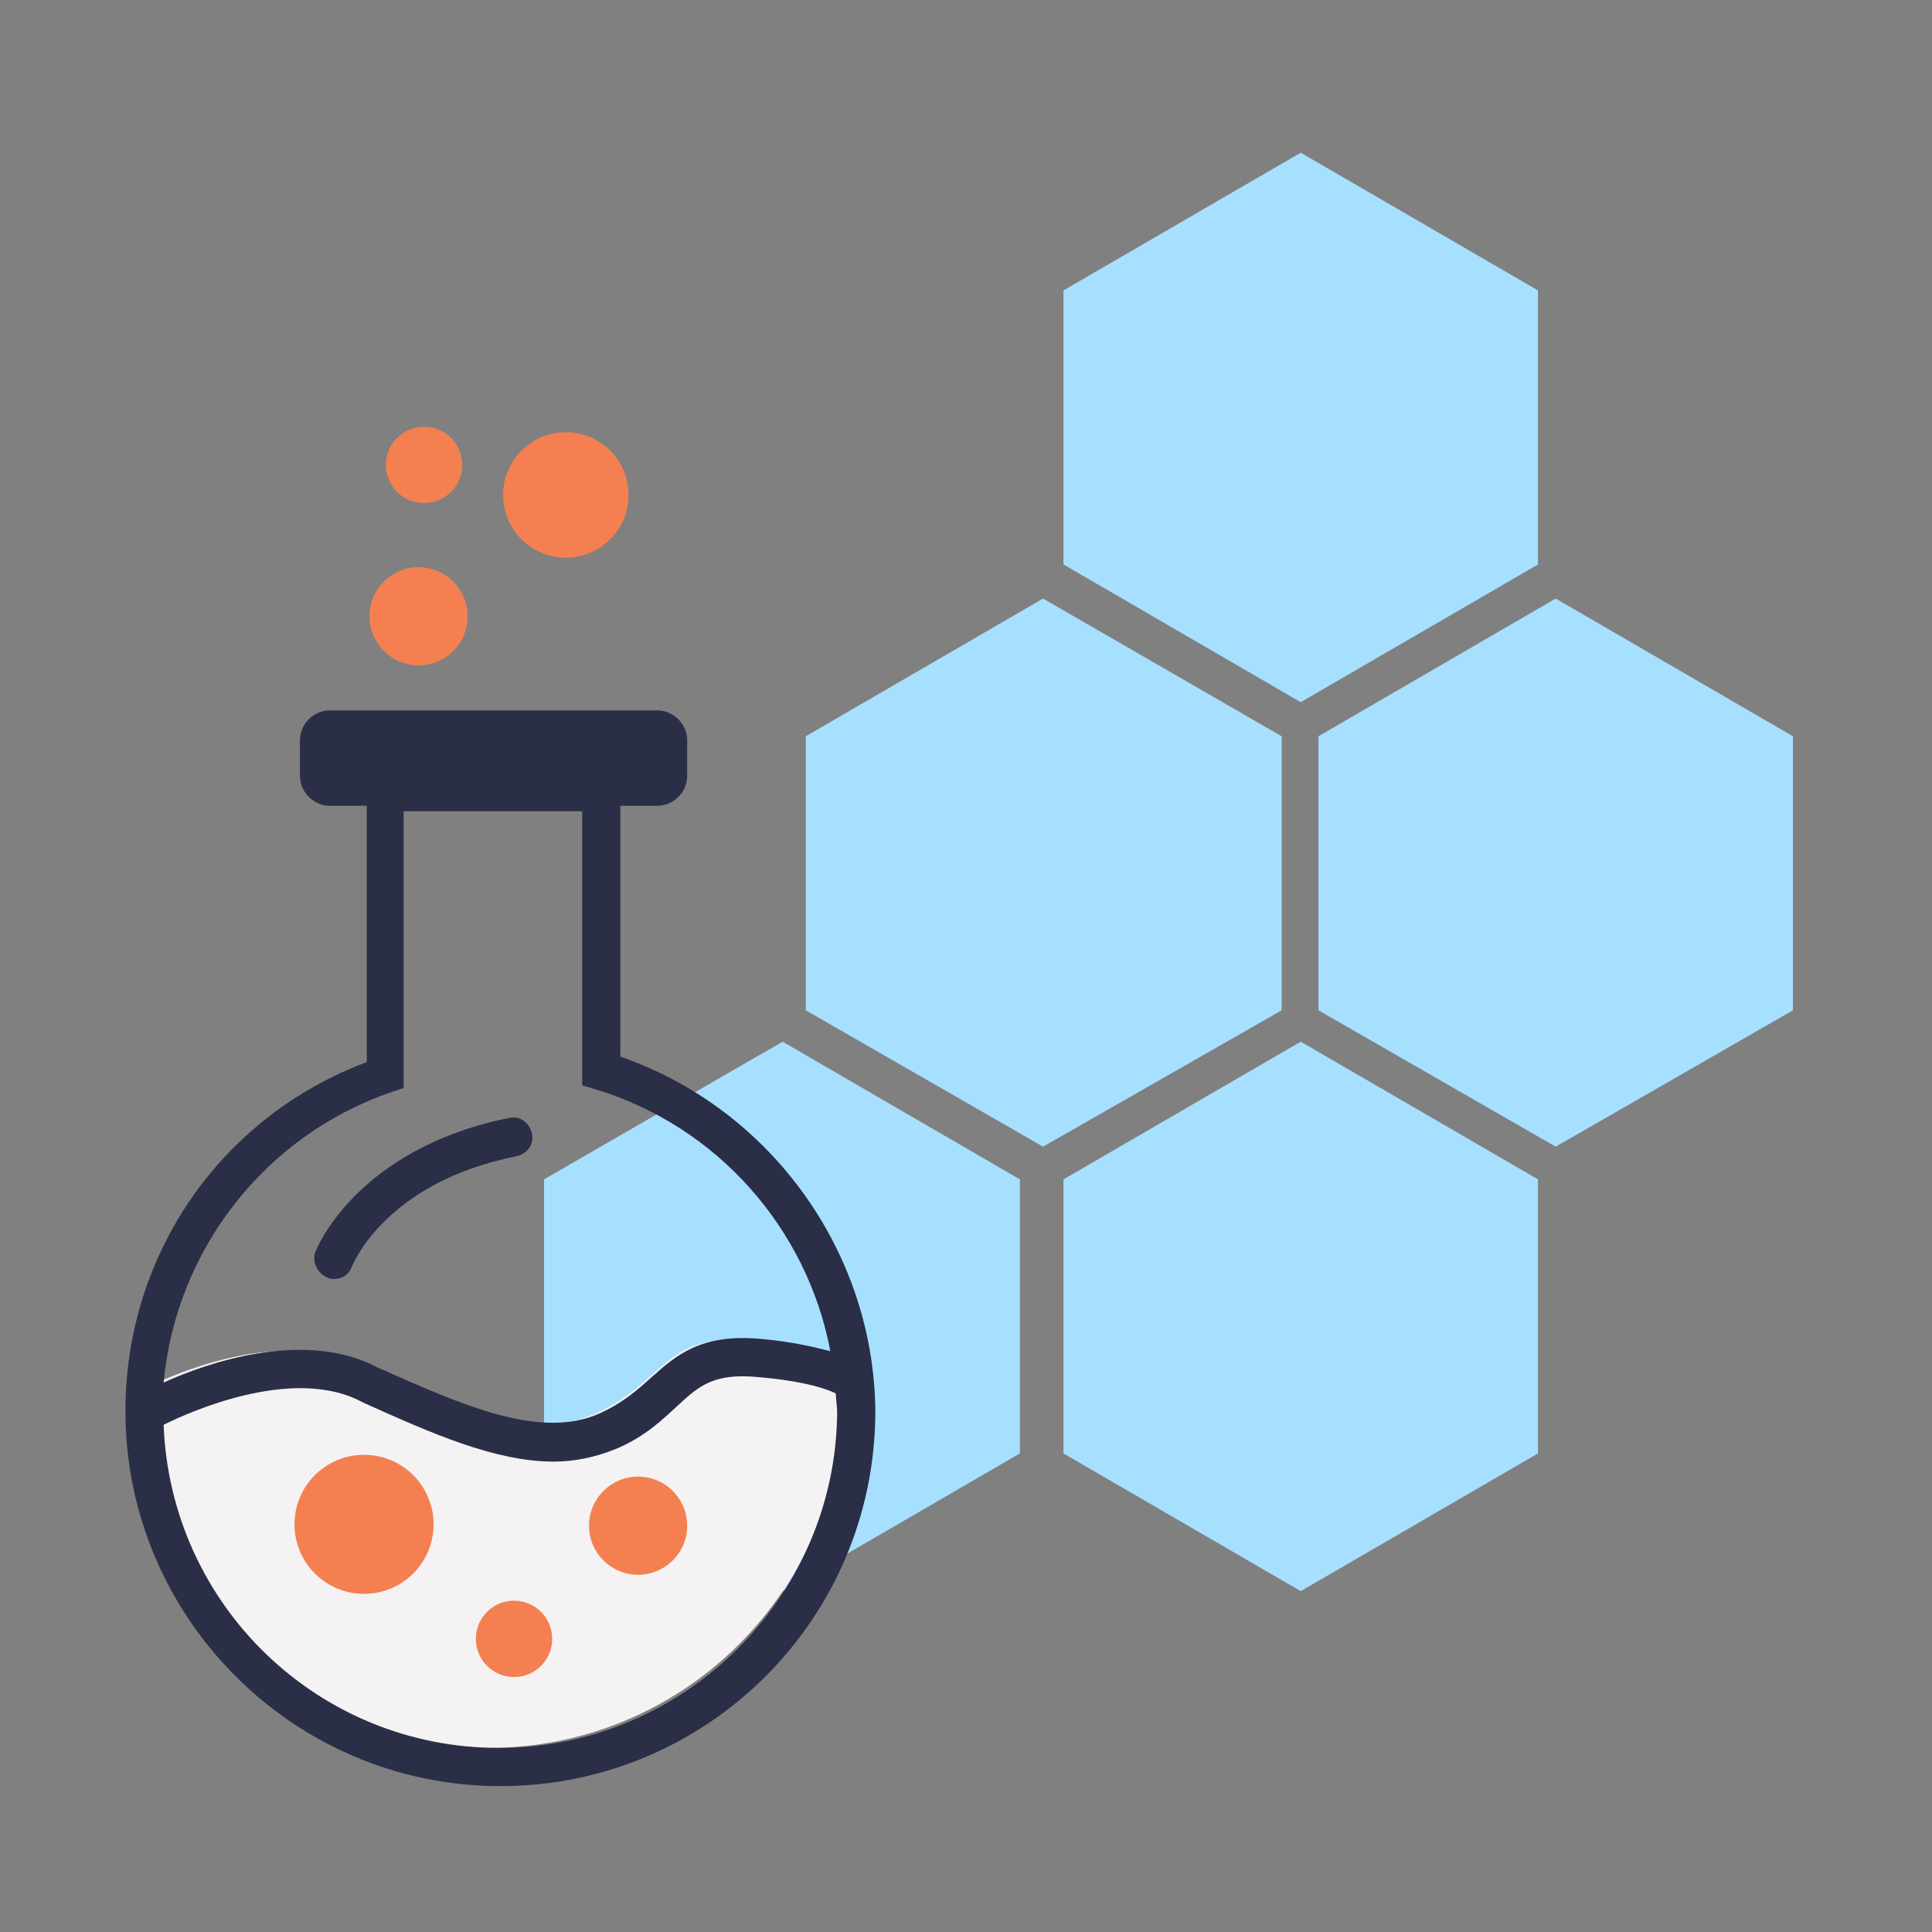
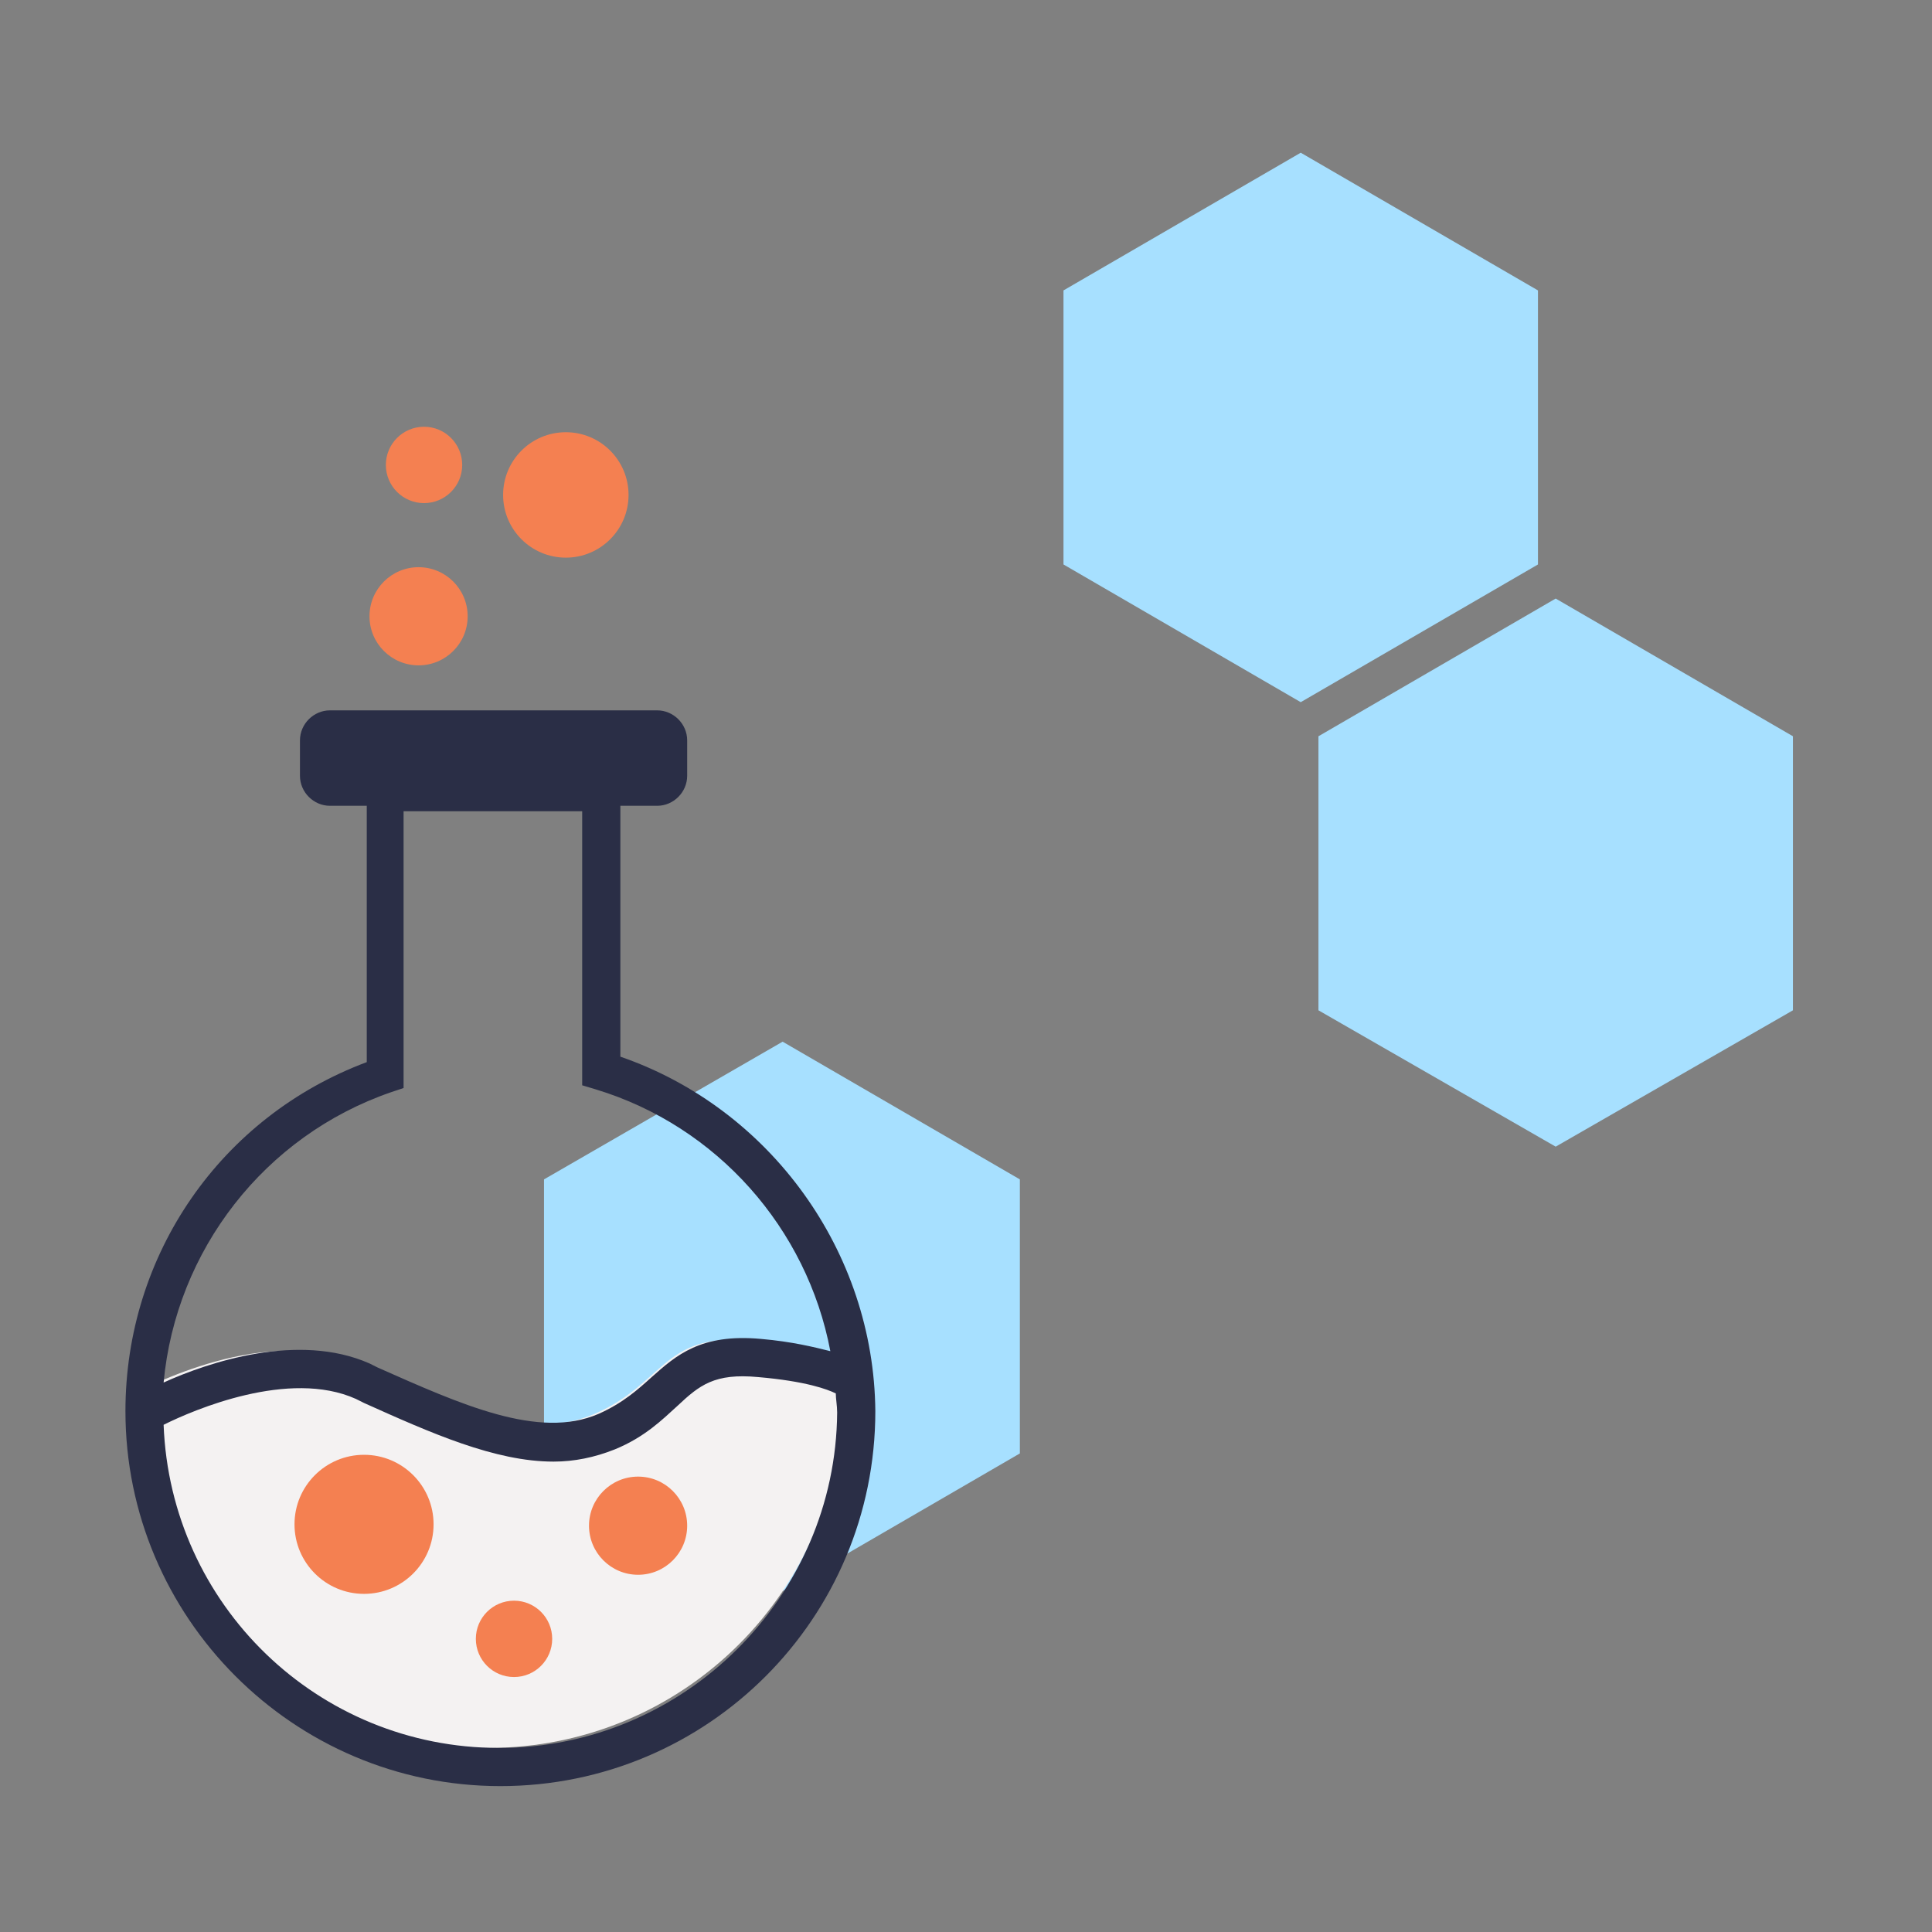
<svg xmlns="http://www.w3.org/2000/svg" version="1.1" id="Calque_1" x="0px" y="0px" viewBox="0 0 141.7 141.7" style="enable-background:new 0 0 141.7 141.7;" xml:space="preserve">
  <rect x="0" y="0" width="141.7" height="141.7" fill="#808080" stroke="none" />
  <style type="text/css">
	.st0{fill:#A7E0FF;}
	.st1{fill:#F4F2F2;}
	.st2{fill:#F48051;}
	.st3{fill:#2A2E46;}
</style>
  <g>
    <g>
-       <polygon class="st0" points="94,74.1 76.5,84.1 59.1,74.1 59.1,54 76.5,43.9 94,54   " />
-       <polygon class="st0" points="112.8,106.6 95.4,116.7 78,106.6 78,86.5 95.4,76.4 112.8,86.5   " />
      <polygon class="st0" points="131.5,74.1 114.1,84.1 96.7,74.1 96.7,54 114.1,43.9 131.5,54   " />
      <polygon class="st0" points="112.8,41.4 95.4,51.5 78,41.4 78,21.3 95.4,11.2 112.8,21.3   " />
      <polygon class="st0" points="74.8,106.6 57.4,116.7 39.9,106.6 39.9,86.5 57.4,76.4 74.8,86.5   " />
    </g>
    <g>
      <path class="st1" d="M61.8,102.2c0,0-0.8-3.4-7-3.9s-6.1,3.2-11.2,5.4S32.3,103,25.7,100s-16,2.3-16,2.3v-0.2    c0,14.4,11.7,26.1,26.1,26.1S61.8,116.6,61.8,102.2z" />
    </g>
    <g>
      <circle class="st2" cx="26.7" cy="111.8" r="5.1" />
      <circle class="st2" cx="37.7" cy="120.2" r="2.8" />
      <circle class="st2" cx="46.8" cy="111.9" r="3.6" />
      <circle class="st2" cx="30.7" cy="45.2" r="3.6" />
      <circle class="st2" cx="41.5" cy="36.3" r="4.6" />
      <circle class="st2" cx="31.1" cy="34.1" r="2.8" />
    </g>
    <g>
      <path class="st3" d="M45.5,77.5V59.1h2.7c1.2,0,2.2-1,2.2-2.2v-2.6c0-1.2-1-2.2-2.2-2.2h-24c-1.2,0-2.2,1-2.2,2.2v2.6    c0,1.2,1,2.2,2.2,2.2h2.7v18.8C16.2,81.9,9.2,92,9.2,103.5c0,15.1,12.3,27.5,27.5,27.5s27.5-12.3,27.5-27.5    C64.1,91.8,56.5,81.3,45.5,77.5z M28.7,80.1l0.9-0.3V59.5h13.1v20.1l1,0.3c8.9,2.7,15.5,10.2,17.2,19.2c-1.2-0.3-2.8-0.7-5.1-0.9    c-4.4-0.4-6.2,1.2-8,2.8c-1,0.9-2.1,1.9-3.9,2.7c-4.4,1.9-10.1-0.7-16.2-3.4l-0.6-0.3c-5.2-2.3-11.8-0.1-15.1,1.4    C12.9,91.7,19.4,83.3,28.7,80.1z M36.6,128.2c-13.3,0-24.1-10.5-24.6-23.7c2.2-1.1,9.2-4.1,14.1-1.9l0.6,0.3    c4.9,2.2,9.6,4.3,13.9,4.3c1.5,0,3-0.3,4.5-0.9c2.2-0.9,3.5-2.2,4.6-3.2c1.6-1.5,2.7-2.4,5.9-2.1c3.5,0.3,5.1,0.9,5.7,1.2    c0,0.4,0.1,0.9,0.1,1.4C61.3,117.1,50.2,128.2,36.6,128.2z" />
-       <path class="st3" d="M24,93.7c0.2,0.1,0.3,0.1,0.5,0.1c0.6,0,1.1-0.3,1.3-0.9c0.1-0.2,2.5-6.2,12.1-8.1c0.8-0.2,1.3-0.9,1.1-1.7    s-0.9-1.3-1.7-1.1c-11.2,2.3-14.1,9.6-14.2,9.9C22.9,92.6,23.3,93.4,24,93.7z" />
    </g>
  </g>
</svg>